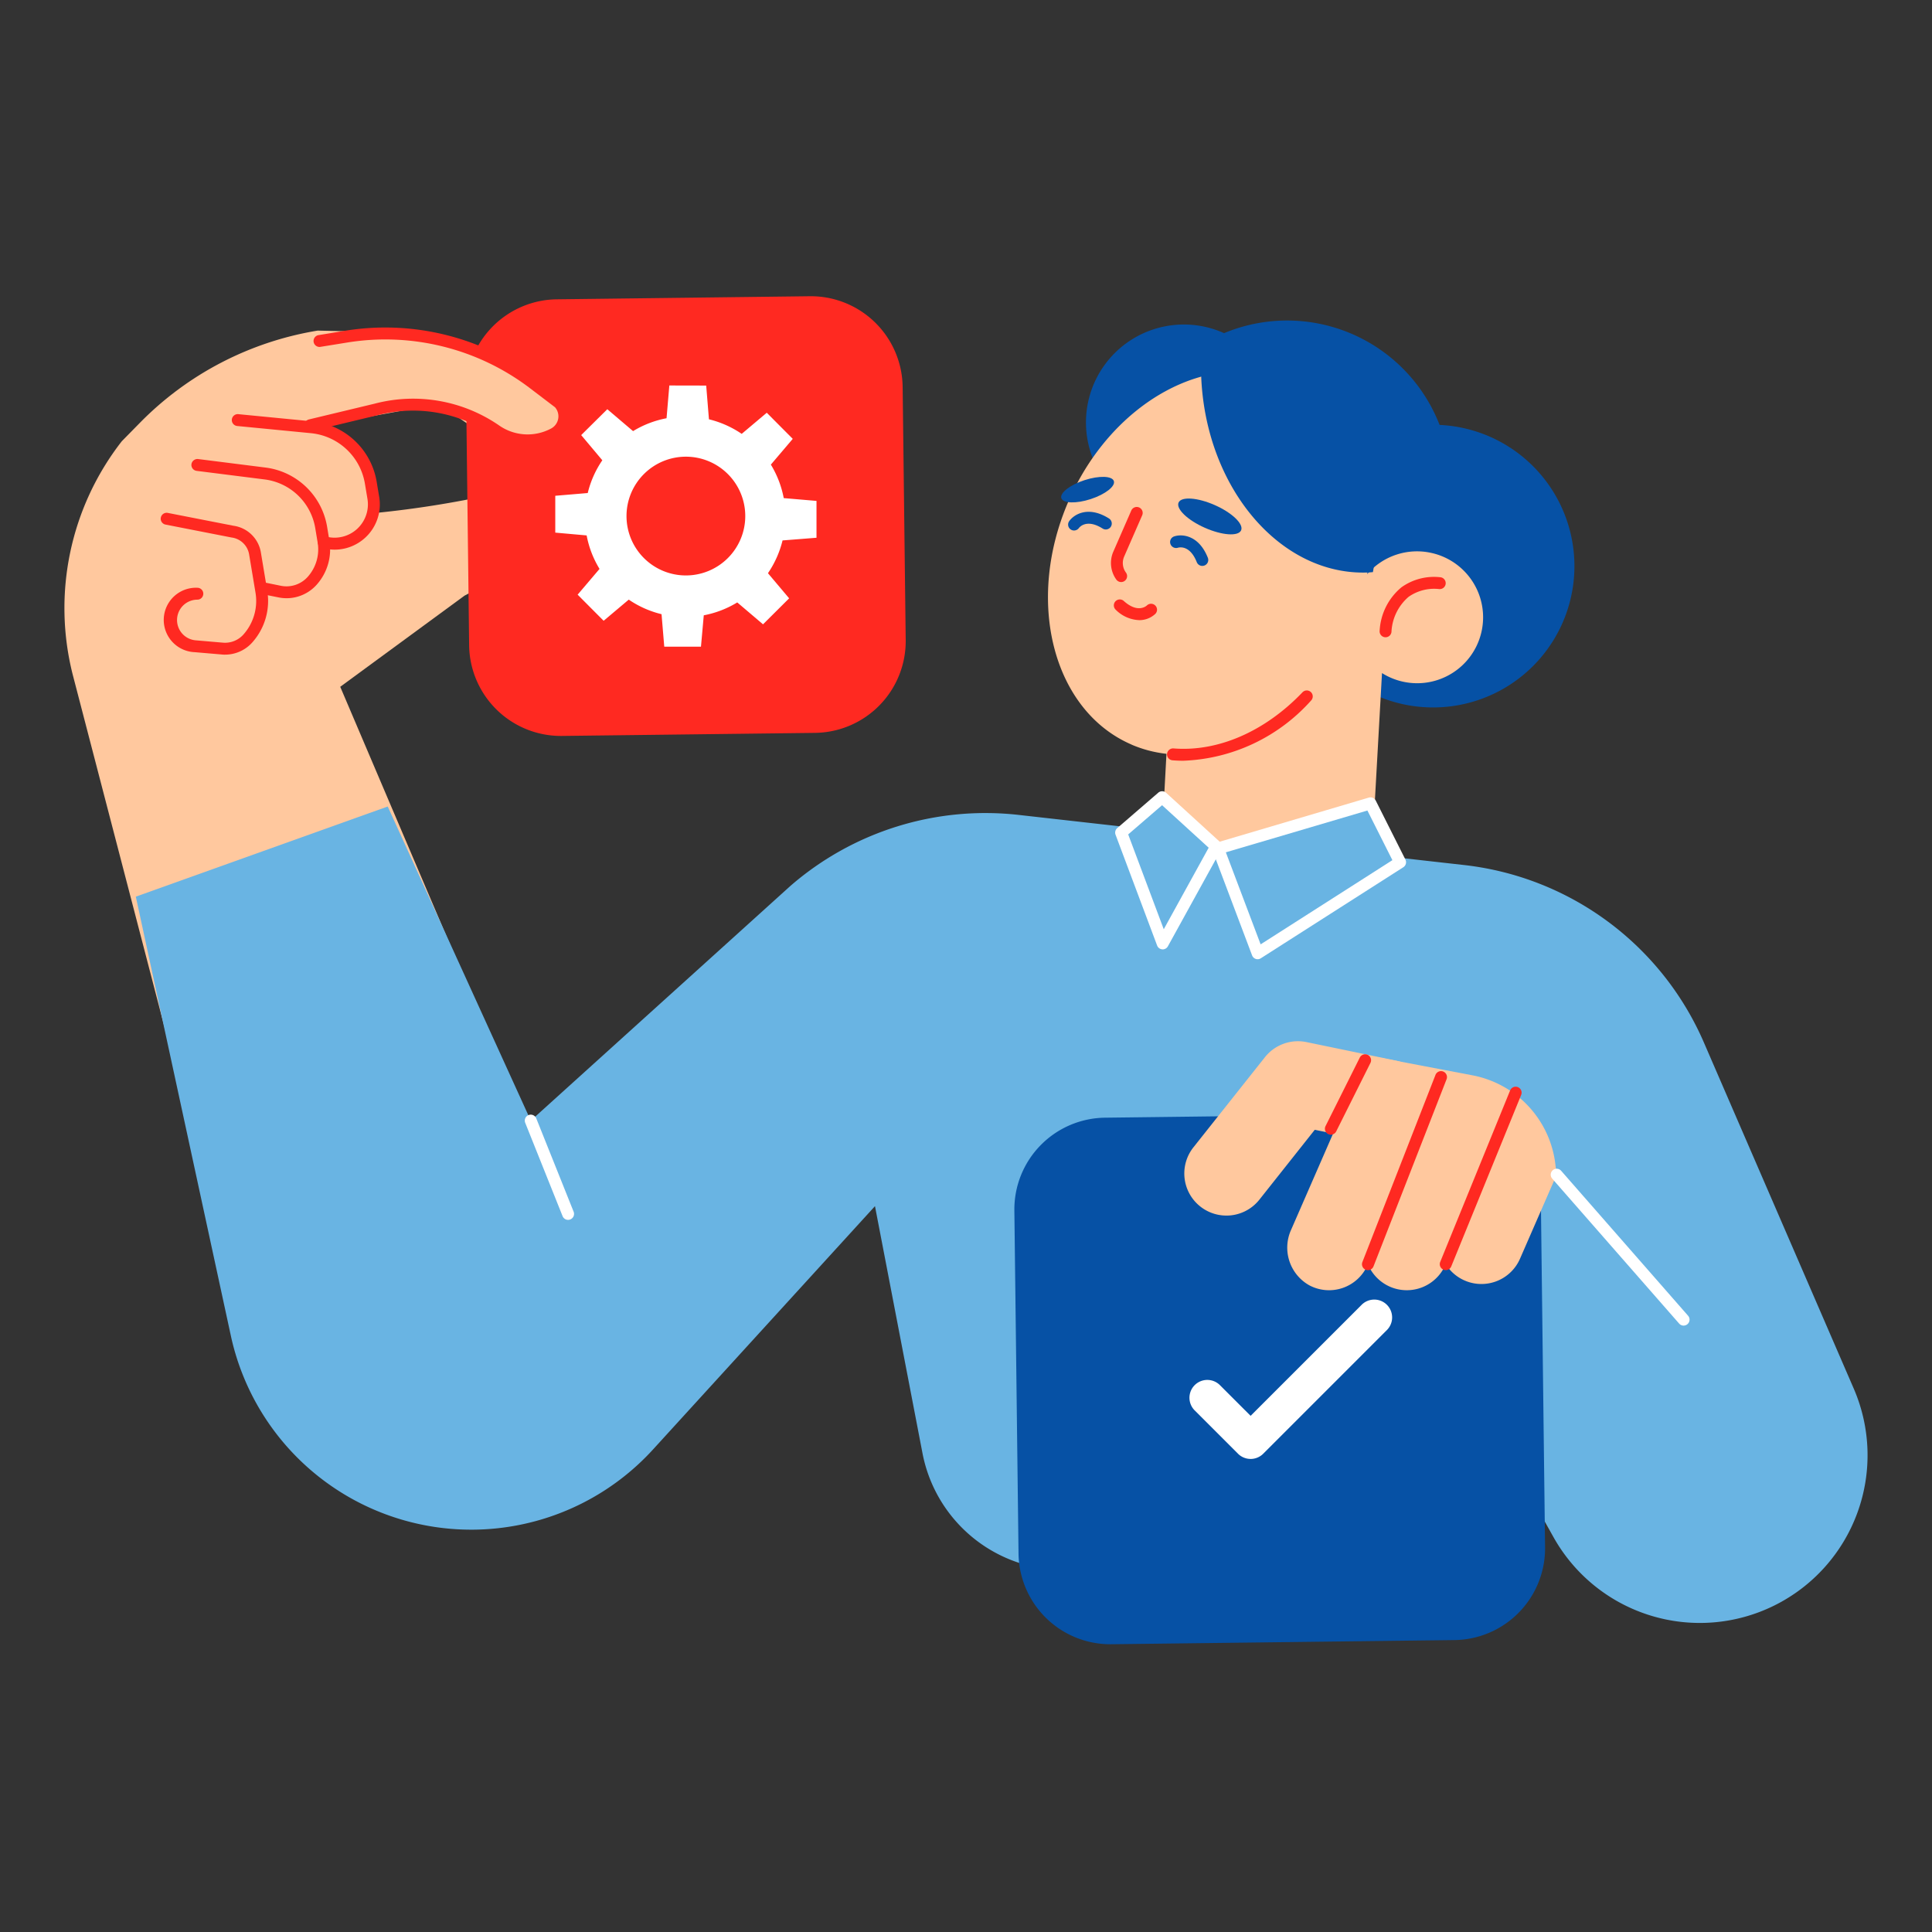
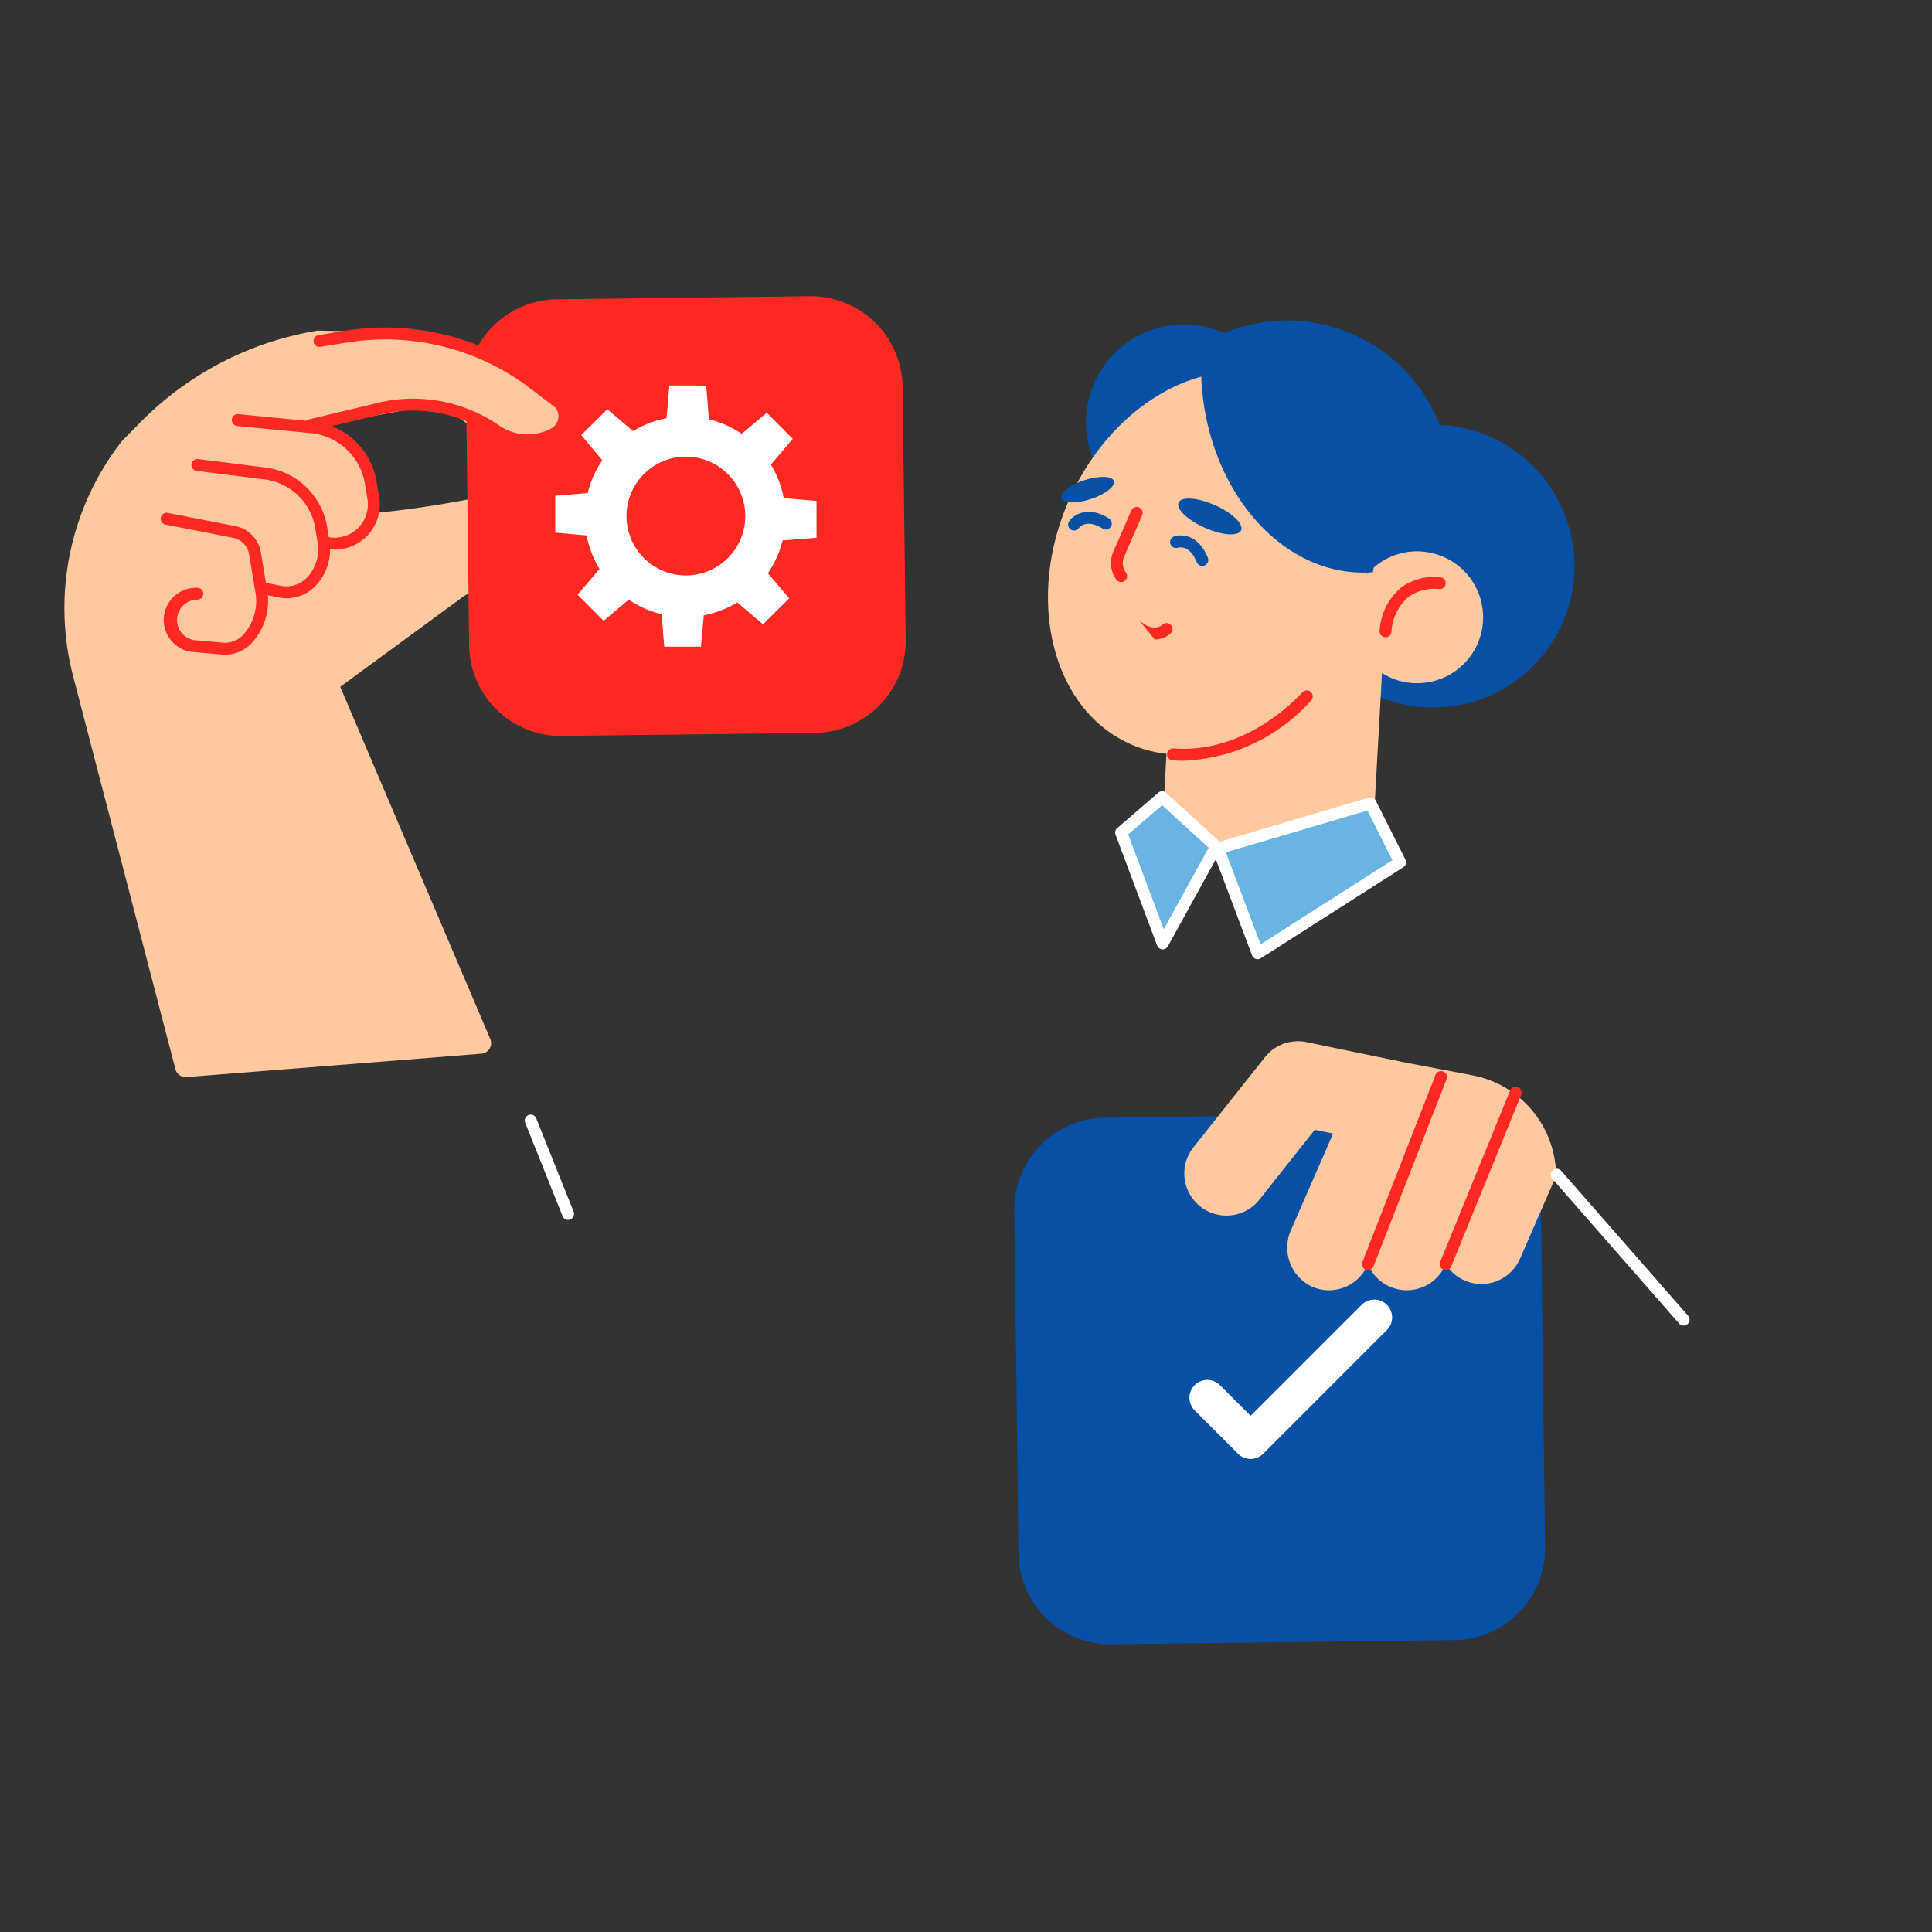
<svg xmlns="http://www.w3.org/2000/svg" width="150" height="150" viewBox="0 0 150 150">
  <rect x="0" y="0" width="150" height="150" fill="#333333" stroke="none" />
  <defs>
    <clipPath id="clip-path">
      <rect id="長方形_2654" data-name="長方形 2654" width="140" height="104.659" fill="none" />
    </clipPath>
  </defs>
  <g id="グループ_5908" data-name="グループ 5908" transform="translate(-996 -2820)">
    <g id="グループ_5613" data-name="グループ 5613" transform="translate(1001 2843)">
      <g id="グループ_5612" data-name="グループ 5612" clip-path="url(#clip-path)">
        <path id="パス_5169" data-name="パス 5169" d="M39,10.826a.866.866,0,0,0-.1-.095L30.3,6.615a36.1,36.1,0,0,0-4.3-.7l-6.337-.141a25,25,0,0,0-13.82,7.178L4.494,14.325a.749.749,0,0,0-.06.067A21.068,21.068,0,0,0,.629,32.417l7.991,30.7a.82.82,0,0,0,.792.614l.066,0,22.9-1.817a.819.819,0,0,0,.688-1.138L21.416,33.429l9.65-7.077L36.3,23.58a2.77,2.77,0,0,0-1.065-5.208,6.866,6.866,0,0,0-2.008.122,79.408,79.408,0,0,1-9.041,1.435c0-.188-.069-1.513-.1-1.7l-1.9-3.6a10.217,10.217,0,0,0-2.2-1.5l9.079-1.66L33.032,14.2a5.134,5.134,0,0,0,5.355.306A2.354,2.354,0,0,0,39,10.826" transform="translate(0 -3.106)" fill="#ffc89e" />
        <path id="パス_5170" data-name="パス 5170" d="M94.588,33.9l-19.637.238a7.129,7.129,0,0,1-7.216-7.042L67.5,7.454A7.13,7.13,0,0,1,74.539.239L94.177,0a7.13,7.13,0,0,1,7.216,7.042l.238,19.638A7.129,7.129,0,0,1,94.588,33.9" transform="translate(-36.312 0)" fill="#ff2921" />
        <path id="パス_5171" data-name="パス 5171" d="M42.007,6.841,44.142,6.5a18.934,18.934,0,0,1,14.5,3.632l1.988,1.515a1.535,1.535,0,0,1-.4,2.4,4.336,4.336,0,0,1-4.5-.257,11.314,11.314,0,0,0-9.3-1.63L41.308,13.38Z" transform="translate(-22.223 -3.364)" fill="#ffc89e" />
        <path id="パス_5172" data-name="パス 5172" d="M57.645,14.482a4.785,4.785,0,0,1-2.723-.852A10.845,10.845,0,0,0,46,12.066l-5.119,1.229a.462.462,0,0,1-.216-.9l5.109-1.226a11.758,11.758,0,0,1,9.675,1.7,3.858,3.858,0,0,0,4.023.23,1.072,1.072,0,0,0,.305-1.65L57.821,9.961A18.542,18.542,0,0,0,43.678,6.417l-2.135.345A.462.462,0,0,1,41.4,5.85L43.531,5.5A19.48,19.48,0,0,1,58.382,9.226L60.37,10.74a.58.58,0,0,1,.058.054,2,2,0,0,1-.523,3.121,4.794,4.794,0,0,1-2.26.568" transform="translate(-21.685 -2.829)" fill="#ff2921" />
        <path id="パス_5173" data-name="パス 5173" d="M36.134,30.333a3.508,3.508,0,0,1-.815-.1l-.134-.032a.462.462,0,0,1,.216-.9l.134.032a2.588,2.588,0,0,0,3.152-2.944l-.2-1.194A4.715,4.715,0,0,0,34.3,21.29l-5.708-.556a.462.462,0,1,1,.089-.919l5.709.556A5.64,5.64,0,0,1,39.4,25.049l.2,1.194a3.514,3.514,0,0,1-3.463,4.09" transform="translate(-15.158 -10.658)" fill="#ff2921" />
        <path id="パス_5174" data-name="パス 5174" d="M28.728,38.163a3.076,3.076,0,0,1-.608-.06l-1.229-.246a.462.462,0,1,1,.182-.906L28.3,37.2a2.209,2.209,0,0,0,2.075-.7,3.2,3.2,0,0,0,.768-2.661l-.183-1.1a4.565,4.565,0,0,0-3.955-3.8l-5.26-.664a.463.463,0,0,1-.4-.517.471.471,0,0,1,.517-.4l5.26.664a5.552,5.552,0,0,1,4.751,4.567l.182,1.1a4.115,4.115,0,0,1-.988,3.427,3.135,3.135,0,0,1-2.339,1.048" transform="translate(-11.481 -14.718)" fill="#ff2921" />
        <path id="パス_5175" data-name="パス 5175" d="M21.207,47.411c-.079,0-.158,0-.238-.011l-2.129-.182a2.5,2.5,0,0,1,.212-5,.462.462,0,0,1,0,.924,1.581,1.581,0,0,0-.133,3.156l2.13.183a1.911,1.911,0,0,0,1.577-.629,3.916,3.916,0,0,0,.94-3.26l-.495-2.97a1.588,1.588,0,0,0-1.36-1.306l-5.11-1a.462.462,0,1,1,.177-.906l5.079.993a2.506,2.506,0,0,1,2.126,2.065l.495,2.97a4.834,4.834,0,0,1-1.161,4.025,2.831,2.831,0,0,1-2.109.947" transform="translate(-8.73 -19.584)" fill="#ff2921" />
-         <path id="パス_5176" data-name="パス 5176" d="M113.214,145.026H84.051a11.175,11.175,0,0,1-10.973-9.064l-3.69-19.187L52.156,135.666a19.1,19.1,0,0,1-32.778-8.83L12,92.747l19.559-7,11.107,24.388L62.824,91.911A23.088,23.088,0,0,1,80.547,86.4l34.583,3.891a23.1,23.1,0,0,1,18.613,13.774l11.636,26.874a13.021,13.021,0,0,1-23.31,11.536l-6.682-11.933Z" transform="translate(-6.455 -46.13)" fill="#69b4e3" />
        <path id="パス_5177" data-name="パス 5177" d="M193.8,178.222l-26.624.323a7.129,7.129,0,0,1-7.215-7.042l-.323-26.624a7.129,7.129,0,0,1,7.042-7.215l26.624-.323a7.129,7.129,0,0,1,7.215,7.042l.323,26.624a7.129,7.129,0,0,1-7.042,7.215" transform="translate(-85.883 -73.887)" fill="#0651a5" />
        <path id="パス_5178" data-name="パス 5178" d="M191.466,138.728a3.268,3.268,0,0,1-2.558-5.3l5.554-7a3.273,3.273,0,0,1,3.222-1.169l7,1.449a3.268,3.268,0,0,1-1.324,6.4l-5.032-1.041-4.3,5.425a3.262,3.262,0,0,1-2.562,1.237" transform="translate(-101.25 -67.351)" fill="#ffc89e" />
        <path id="パス_5179" data-name="パス 5179" d="M211.752,127.575a3.332,3.332,0,0,0-.2.376l-5.743,13.163a3.352,3.352,0,0,0,1.409,4.309,3.264,3.264,0,0,0,4.529-1.578l.025-.057a3.265,3.265,0,0,0,6.011.057l.028-.063a3.266,3.266,0,0,0,5.768-.42l2.846-6.523c-.033-.274-.066-.548-.1-.817a7.989,7.989,0,0,0-6.437-6.9Z" transform="translate(-110.567 -68.634)" fill="#ffc89e" />
        <path id="パス_5180" data-name="パス 5180" d="M218.518,145.67a.462.462,0,0,1-.431-.63l5.674-14.53a.462.462,0,0,1,.861.336l-5.673,14.53a.463.463,0,0,1-.431.294" transform="translate(-117.311 -70.054)" fill="#ff2921" />
        <path id="パス_5181" data-name="パス 5181" d="M231.59,147.07a.457.457,0,0,1-.175-.034.462.462,0,0,1-.253-.6l5.429-13.317a.462.462,0,0,1,.856.349l-5.429,13.317a.461.461,0,0,1-.428.287" transform="translate(-124.344 -71.46)" fill="#ff2921" />
        <path id="パス_5182" data-name="パス 5182" d="M260.09,158.8a.46.46,0,0,1-.348-.158l-9.854-11.253a.462.462,0,0,1,.695-.609l9.854,11.254a.462.462,0,0,1-.347.766" transform="translate(-134.375 -78.881)" fill="#fff" />
        <path id="パス_5183" data-name="パス 5183" d="M178.253,14.153a12.7,12.7,0,1,0,15.047-9.8,12.7,12.7,0,0,0-15.047,9.8" transform="translate(-95.749 -2.194)" fill="#0651a5" />
        <path id="パス_5184" data-name="パス 5184" d="M171.836,10.774a7.6,7.6,0,1,0,9-5.863,7.6,7.6,0,0,0-9,5.863" transform="translate(-92.357 -2.553)" fill="#0651a5" />
        <path id="パス_5185" data-name="パス 5185" d="M206.488,30.3a10.973,10.973,0,1,0,13-8.469,10.973,10.973,0,0,0-13,8.469" transform="translate(-110.959 -11.615)" fill="#0651a5" />
        <path id="パス_5186" data-name="パス 5186" d="M220.51,63.058a.483.483,0,0,1-.1-.01,5.573,5.573,0,0,1-3.523-2.414.462.462,0,1,1,.774-.5,4.642,4.642,0,0,0,2.939,2.014.462.462,0,0,1-.095.914" transform="translate(-116.645 -32.236)" fill="#0651a5" />
        <path id="パス_5187" data-name="パス 5187" d="M171.777,41.6c-6.075-2.62-8.277-11.055-4.92-18.839s11-11.972,17.079-9.352c5.072,2.188,7.441,8.428,6.132,14.96a5.113,5.113,0,0,1,4.955-1.656,5.118,5.118,0,0,1-2.144,10.01,5.1,5.1,0,0,1-1.659-.675l-.772,13.837c.8.207-3.893,1.706-8.478.99-4.656-.727-9.2-3.671-7.753-3.585l.269-4.973a9.511,9.511,0,0,1-2.712-.714" transform="translate(-88.922 -6.791)" fill="#ffc89e" />
        <path id="パス_5188" data-name="パス 5188" d="M221.471,51.842a.437.437,0,0,1-.055,0,.461.461,0,0,1-.4-.513,4.7,4.7,0,0,1,1.691-3.362,4.35,4.35,0,0,1,3.049-.779.462.462,0,0,1-.142.913,3.453,3.453,0,0,0-2.357.609,3.829,3.829,0,0,0-1.324,2.727.462.462,0,0,1-.458.408" transform="translate(-118.9 -25.368)" fill="#ff2921" />
        <path id="パス_5189" data-name="パス 5189" d="M204.362,27.941c-.121.01-.241.022-.363.027-6.778.278-12.582-6.5-12.965-15.13,0-.1,0-.194-.007-.291a10.426,10.426,0,0,1,6.98.371c5.143,2.21,7.584,8.452,6.355,15.022" transform="translate(-102.77 -6.521)" fill="#0651a5" />
        <path id="パス_5190" data-name="パス 5190" d="M186.578,71.708q-.431,0-.859-.035a.462.462,0,0,1-.423-.5.47.47,0,0,1,.5-.423c3.445.278,7.1-1.307,10.015-4.358a.462.462,0,0,1,.668.639,13.991,13.991,0,0,1-9.9,4.675" transform="translate(-99.686 -35.643)" fill="#ff2921" />
        <path id="パス_5191" data-name="パス 5191" d="M171.6,30.678c.133.406-.672,1.033-1.8,1.4s-2.145.335-2.277-.071.672-1.034,1.8-1.4,2.144-.335,2.277.071" transform="translate(-90.12 -16.328)" fill="#0651a5" />
        <path id="パス_5192" data-name="パス 5192" d="M192.051,36.463c-.216.484-1.477.393-2.818-.2s-2.253-1.473-2.037-1.958,1.477-.393,2.818.2,2.253,1.473,2.037,1.958" transform="translate(-100.692 -18.287)" fill="#0651a5" />
        <path id="パス_5193" data-name="パス 5193" d="M176.663,41.257a.461.461,0,0,1-.375-.191,2.2,2.2,0,0,1-.234-2.166l1.389-3.18a.462.462,0,1,1,.846.37L176.9,39.27a1.259,1.259,0,0,0,.137,1.255.462.462,0,0,1-.374.733" transform="translate(-94.617 -19.067)" fill="#ff2921" />
        <path id="パス_5194" data-name="パス 5194" d="M188.31,42.564a.462.462,0,0,1-.43-.292c-.538-1.36-1.375-1.148-1.469-1.119a.465.465,0,0,1-.578-.3.458.458,0,0,1,.286-.578c.6-.207,1.916-.123,2.621,1.656a.462.462,0,0,1-.43.632" transform="translate(-99.963 -21.626)" fill="#0651a5" />
        <path id="パス_5195" data-name="パス 5195" d="M169.13,37.675a.46.46,0,0,1-.378-.722c.362-.519,1.474-1.232,3.092-.211a.462.462,0,0,1-.493.782c-1.237-.779-1.788-.115-1.847-.036a.468.468,0,0,1-.375.187" transform="translate(-90.742 -19.487)" fill="#0651a5" />
-         <path id="パス_5196" data-name="パス 5196" d="M178.3,52.542a2.721,2.721,0,0,1-1.823-.816.462.462,0,0,1,.62-.684c1.084.983,1.741.423,1.813.356a.464.464,0,0,1,.65.013.458.458,0,0,1,0,.645,1.812,1.812,0,0,1-1.26.487" transform="translate(-94.861 -27.395)" fill="#ff2921" />
+         <path id="パス_5196" data-name="パス 5196" d="M178.3,52.542c1.084.983,1.741.423,1.813.356a.464.464,0,0,1,.65.013.458.458,0,0,1,0,.645,1.812,1.812,0,0,1-1.26.487" transform="translate(-94.861 -27.395)" fill="#ff2921" />
        <path id="パス_5197" data-name="パス 5197" d="M193.871,88.718l11.834-3.5,2.3,4.571-11.062,7.067Z" transform="translate(-104.3 -45.848)" fill="#69b4e3" />
        <path id="パス_5198" data-name="パス 5198" d="M196.405,96.785a.462.462,0,0,1-.432-.3L192.9,88.343a.462.462,0,0,1,.3-.606l11.834-3.5a.464.464,0,0,1,.543.236l2.3,4.572a.462.462,0,0,1-.164.6l-11.062,7.067a.461.461,0,0,1-.249.073m-2.465-8.3,2.7,7.145,10.23-6.536-1.94-3.854Z" transform="translate(-103.762 -45.311)" fill="#fff" />
        <path id="パス_5199" data-name="パス 5199" d="M184.952,88l-4.19-3.825-3.184,2.749,3.226,8.6Z" transform="translate(-95.534 -45.286)" fill="#69b4e3" />
        <path id="パス_5200" data-name="パス 5200" d="M180.266,95.454h-.033a.463.463,0,0,1-.4-.3l-3.226-8.6a.463.463,0,0,1,.131-.512l3.184-2.749a.461.461,0,0,1,.613.009l4.19,3.825a.462.462,0,0,1,.093.564l-4.148,7.528a.462.462,0,0,1-.4.239m-2.681-8.926,2.761,7.362,3.488-6.33-3.619-3.3Z" transform="translate(-94.996 -44.748)" fill="#fff" />
        <path id="パス_5201" data-name="パス 5201" d="M80.733,145.7a.462.462,0,0,1-.429-.291l-2.9-7.244a.462.462,0,0,1,.858-.343l2.9,7.244a.462.462,0,0,1-.258.6.455.455,0,0,1-.171.033" transform="translate(-41.626 -73.99)" fill="#fff" />
        <path id="パス_5202" data-name="パス 5202" d="M102.77,26.816V23.955l-2.544-.217a7.761,7.761,0,0,0-1-2.6l1.7-2-2.018-2.028L96.963,18.75a7.782,7.782,0,0,0-2.544-1.131L94.206,15l-2.862-.006-.216,2.543a7.747,7.747,0,0,0-2.6,1l-2-1.7L84.5,18.846,86.141,20.8a7.724,7.724,0,0,0-1.132,2.544l-2.521.213v2.86l2.436.218a7.726,7.726,0,0,0,1,2.6l-1.7,2,2.019,2.027,1.951-1.643a7.723,7.723,0,0,0,2.545,1.131l.211,2.523H93.8l.218-2.436a7.767,7.767,0,0,0,2.6-1l2,1.7,2.028-2.018-1.645-1.951a7.788,7.788,0,0,0,1.133-2.544ZM92.629,29.742a4.61,4.61,0,1,1,4.61-4.61,4.61,4.61,0,0,1-4.61,4.61" transform="translate(-44.377 -8.065)" fill="#fff" />
        <path id="パス_5203" data-name="パス 5203" d="M193.8,180.966h0a1.384,1.384,0,0,1-.98-.406l-3.372-3.372a1.386,1.386,0,0,1,1.96-1.96l2.392,2.392,8.631-8.63a1.386,1.386,0,0,1,1.96,1.96l-9.611,9.611a1.384,1.384,0,0,1-.98.406" transform="translate(-101.703 -90.695)" fill="#fff" />
-         <path id="パス_5204" data-name="パス 5204" d="M212.287,133.63a.462.462,0,0,1-.413-.669l2.659-5.318a.462.462,0,0,1,.827.413l-2.659,5.318a.461.461,0,0,1-.413.255" transform="translate(-113.959 -68.533)" fill="#ff2921" />
      </g>
    </g>
    <rect id="長方形_2811" data-name="長方形 2811" width="150" height="150" transform="translate(996 2820)" fill="none" opacity="0.411" />
  </g>
</svg>